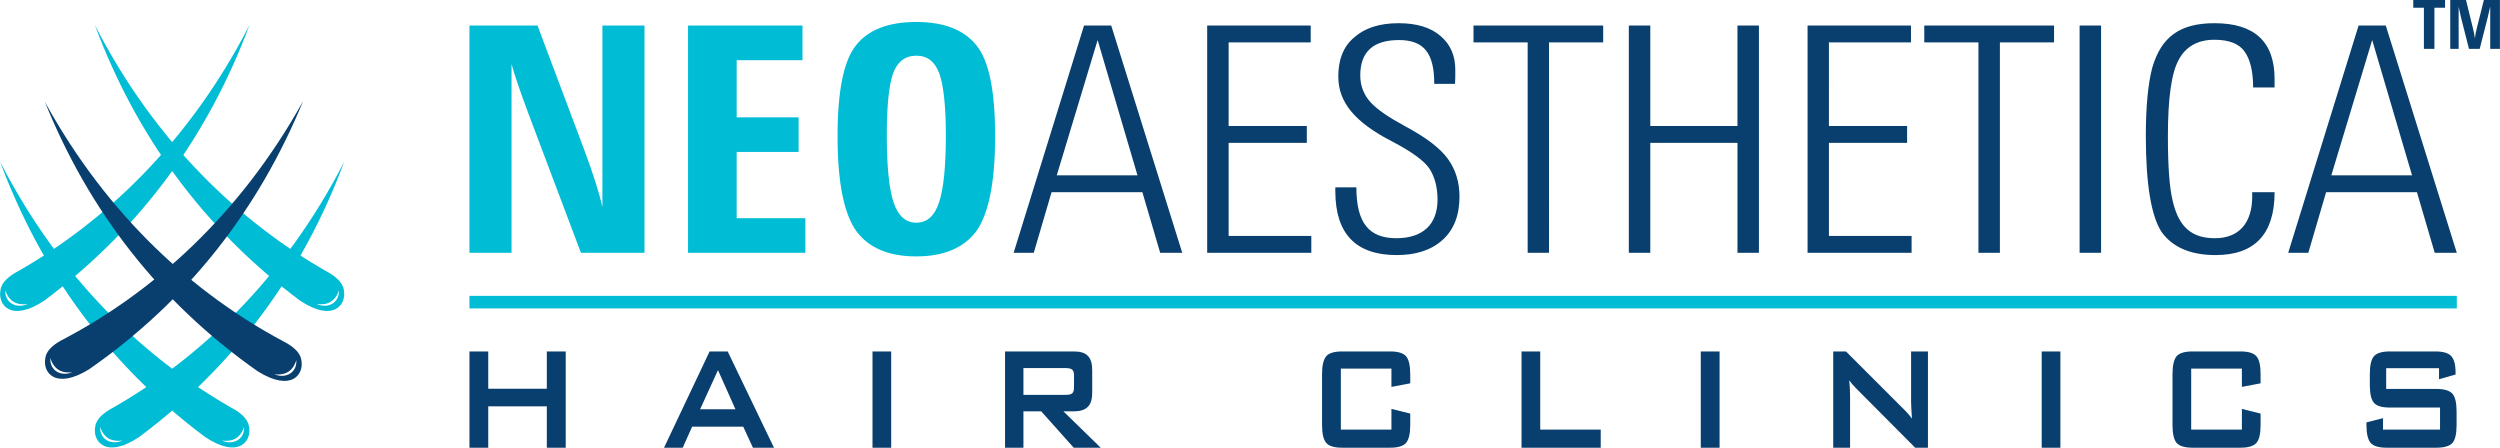
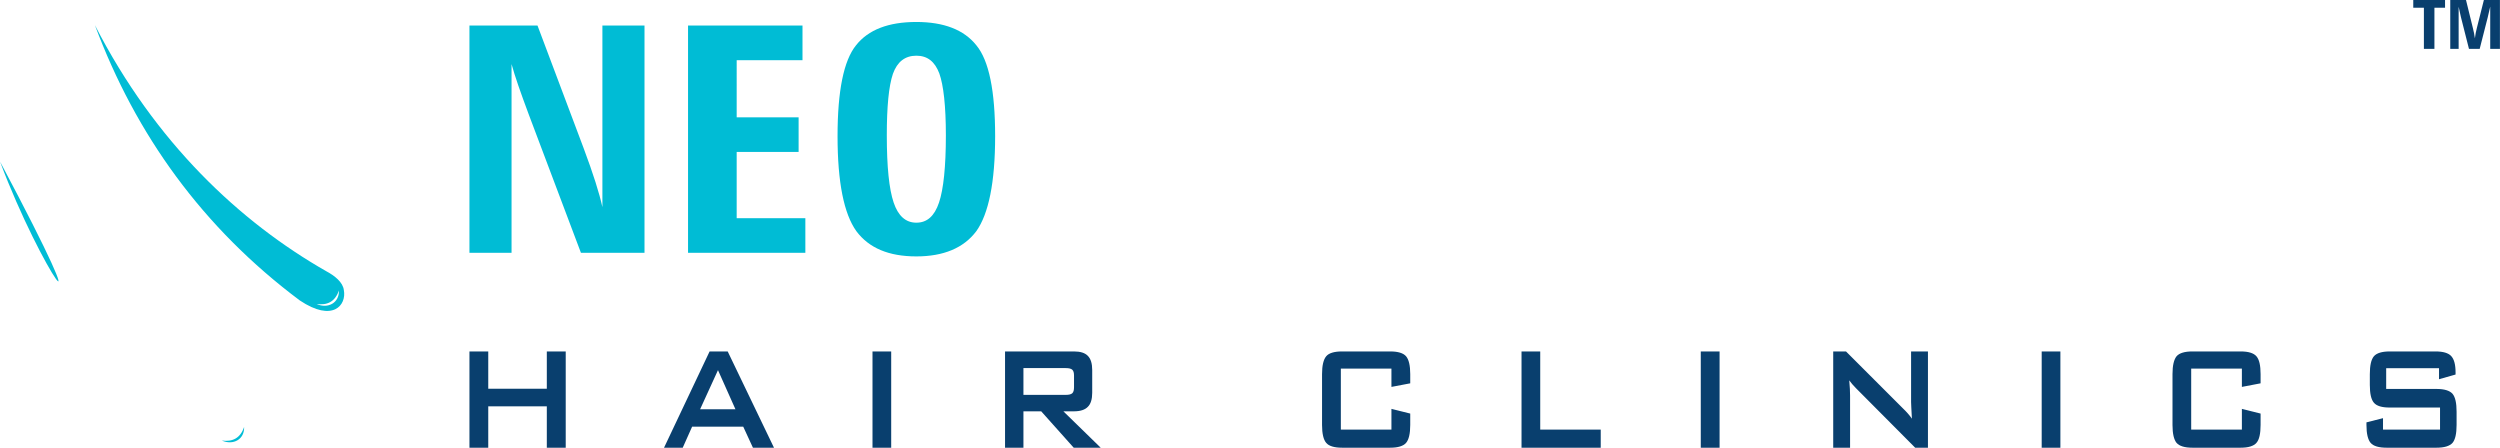
<svg xmlns="http://www.w3.org/2000/svg" xml:space="preserve" width="920.995" height="164.935" style="shape-rendering:geometricPrecision;text-rendering:geometricPrecision;image-rendering:optimizeQuality;fill-rule:evenodd;clip-rule:evenodd" version="1.0" viewBox="0 0 24462 4381">
  <defs>
    <style type="text/css">.fil2{fill:#00bcd5}.fil3{fill:#093f6e}.fil0,.fil1{fill:#00bcd5;fill-rule:nonzero}.fil0{fill:#093f6e}</style>
  </defs>
  <g id="Layer_x0020_1">
    <path d="M23925 0h-311v76h104v402h103V76h104V0zm537 0h-157l-68 271c-9 34-16 69-20 104-4-32-11-67-21-106l-66-269h-154v478h82V66c10 46 17 79 22 100l79 312h105l78-306c6-25 14-60 25-107v413h95V0z" class="fil0" />
    <path d="M6306 250h-412v1777c-29-134-89-324-184-578L5259 250h-666v2224h412V627c32 118 89 280 168 492l511 1355h622V250zM7880 2135h-672v-648h606v-339h-606V589h644V250H6732v2224h1148v-339zM8966 215c-273 0-470 76-590 228-121 149-181 448-181 889 0 454 63 761 184 930 123 165 317 247 587 247 266 0 463-82 587-247 120-169 184-476 184-930 0-441-60-740-184-889-121-152-318-228-587-228zm0 1964c-105 0-178-67-222-197-45-133-67-352-67-657 0-282 19-482 60-603 42-117 118-177 229-177 108 0 181 57 225 174 41 115 64 318 64 606 0 305-23 527-67 657-45 134-118 197-222 197z" class="fil1" />
-     <path d="M10873 250h-266l-689 2224h197l174-593h889l174 593h216l-695-2224zm-533 1466 400-1324 390 1324h-790zM12831 2309h-809v-911h765v-165h-765V415h803V250h-1013v2224h1019v-165zM14237 821c3-29 3-76 3-137 0-139-47-250-146-333-95-82-231-124-409-124-184 0-327 45-432 137-108 89-158 219-158 384 0 251 158 447 530 638 193 101 314 190 365 269 50 80 76 178 76 299 0 244-146 377-403 377-270 0-391-152-391-498h-206v38c0 416 200 625 600 625 187 0 336-47 447-146 111-98 168-241 168-425 0-143-38-266-114-371s-216-210-415-317c-159-86-273-162-340-235s-102-162-102-264c0-228 124-346 378-346 248 0 346 131 346 429h203zM15687 250h-1269v165h530v2059h209V415h530V250zM17211 250h-210v983h-853V250h-210v2224h210V1398h853v1076h210V250zM18705 2309h-809v-911h765v-165h-765V415h803V250h-1012v2224h1018v-165zM20099 250h-1270v165h530v2059h210V415h530V250zM20559 250h-210v2224h210V250zM22038 1881v41c0 254-124 409-365 409-222 0-353-104-413-365-32-130-47-339-47-631 0-371 34-622 107-752 70-130 188-194 349-194 140 0 242 38 296 118 54 76 82 193 82 349h210v-83c0-365-197-546-588-546-336 0-520 131-609 435-41 156-63 378-63 670 0 473 54 787 155 939 108 149 283 225 527 225 384 0 578-206 578-615h-219zM23345 250h-266l-689 2224h197l174-593h889l174 593h216l-695-2224zm-533 1466 400-1324 390 1324h-790z" class="fil0" />
    <g>
-       <path d="M24040 3018H4593v-123h19447v123z" class="fil1" />
-     </g>
+       </g>
    <path d="M4593 4381v-942h184v365h573v-365h185v942h-185v-405h-573v405h-184zm2257-376h346l-171-383-175 383zm-353 376 446-942h177l453 942h-206l-95-206h-500l-92 206h-183zm2040 0v-942h183v942h-183zm1890-779h-413v262h413c32 0 53-5 65-16s17-31 17-59v-113c0-28-5-47-17-58s-33-16-65-16zm-593 779v-942h674c63 0 108 14 136 43 29 29 43 75 43 139v222c0 63-14 110-43 138-28 29-73 44-136 44h-103l365 356h-264l-318-356h-174v356h-180zm3781-774h-495v597h495v-203l184 46v111c0 86-14 145-41 176s-79 47-155 47h-471c-77 0-129-16-155-47-27-31-41-90-41-176v-497c0-85 14-143 41-175 26-31 78-47 155-47h471c76 0 128 16 155 47 27 32 41 90 41 175v90l-184 35v-179zm1273 774v-942h183v765h592v177h-775zm1754 0v-942h184v942h-184zm1296 0v-942h125l555 555c19 18 36 36 50 52 15 17 28 33 40 51-3-53-5-91-6-113s-2-38-2-50v-495h165v942h-125l-579-582c-14-15-26-28-37-40-10-12-20-24-29-37 3 29 5 57 6 83s2 48 2 67v509h-165zm2040 0v-942h183v942h-183zm1959-774h-496v597h496v-203l183 46v111c0 86-13 145-41 176-27 31-78 47-154 47h-472c-76 0-128-16-155-47-26-31-40-90-40-176v-497c0-85 14-143 40-175 27-31 79-47 155-47h472c76 0 127 16 154 47 28 32 41 90 41 175v90l-183 35v-179zm1929-4h-517v203h492c77 0 129 16 157 47 27 32 40 90 40 176v129c0 86-13 144-40 176-28 31-80 47-157 47h-487c-78 0-130-16-157-47-27-32-41-90-41-176v-25l162-41v112h558v-216h-492c-76 0-128-15-155-47-27-31-40-89-40-175v-104c0-86 13-144 40-176 27-31 79-47 155-47h448c74 0 125 15 153 45 29 31 43 84 43 162v19l-162 46v-108z" class="fil0" />
-     <path d="M3368 1582c-590 1150-1420 1926-2262 2407-86 45-166 109-175 186-28 146 107 318 432 100 948-708 1605-1619 2005-2693zM979 4178c-4 122 108 182 219 133-104 14-181-22-219-133zM2440 246C1851 1396 1020 2172 178 2653c-86 45-166 109-174 186-29 146 106 318 431 101 948-709 1605-1620 2005-2694zM51 2842c-4 122 108 182 219 133-104 14-181-22-219-133z" class="fil2" />
-     <path d="M438 996c622 1133 1474 1885 2330 2342 86 43 168 105 179 181 33 145-97 321-428 113C1551 2951 868 2059 438 996zm2461 2528c8 122-102 184-214 139 104 11 180-28 214-139z" class="fil3" />
-     <path d="M0 1582c589 1150 1420 1926 2262 2407 86 45 165 109 174 186 29 146-106 318-431 100C1057 3567 400 2656 0 1582zm2388 2596c5 122-107 182-218 133 104 14 181-22 218-133zM928 246c589 1150 1420 1926 2262 2407 85 45 165 109 174 186 28 146-107 318-431 101-948-709-1605-1620-2005-2694zm2388 2596c4 122-108 182-218 133 103 14 180-22 218-133z" class="fil2" />
-     <path d="M2966 988C2339 2118 1482 2865 625 3317c-87 43-169 104-181 181-33 145 96 321 428 115 971-676 1658-1565 2094-2625zM492 3503c-8 122 102 185 214 140-104 11-180-28-214-140z" class="fil3" />
+     <path d="M0 1582C1057 3567 400 2656 0 1582zm2388 2596c5 122-107 182-218 133 104 14 181-22 218-133zM928 246c589 1150 1420 1926 2262 2407 85 45 165 109 174 186 28 146-107 318-431 101-948-709-1605-1620-2005-2694zm2388 2596c4 122-108 182-218 133 103 14 180-22 218-133z" class="fil2" />
  </g>
</svg>